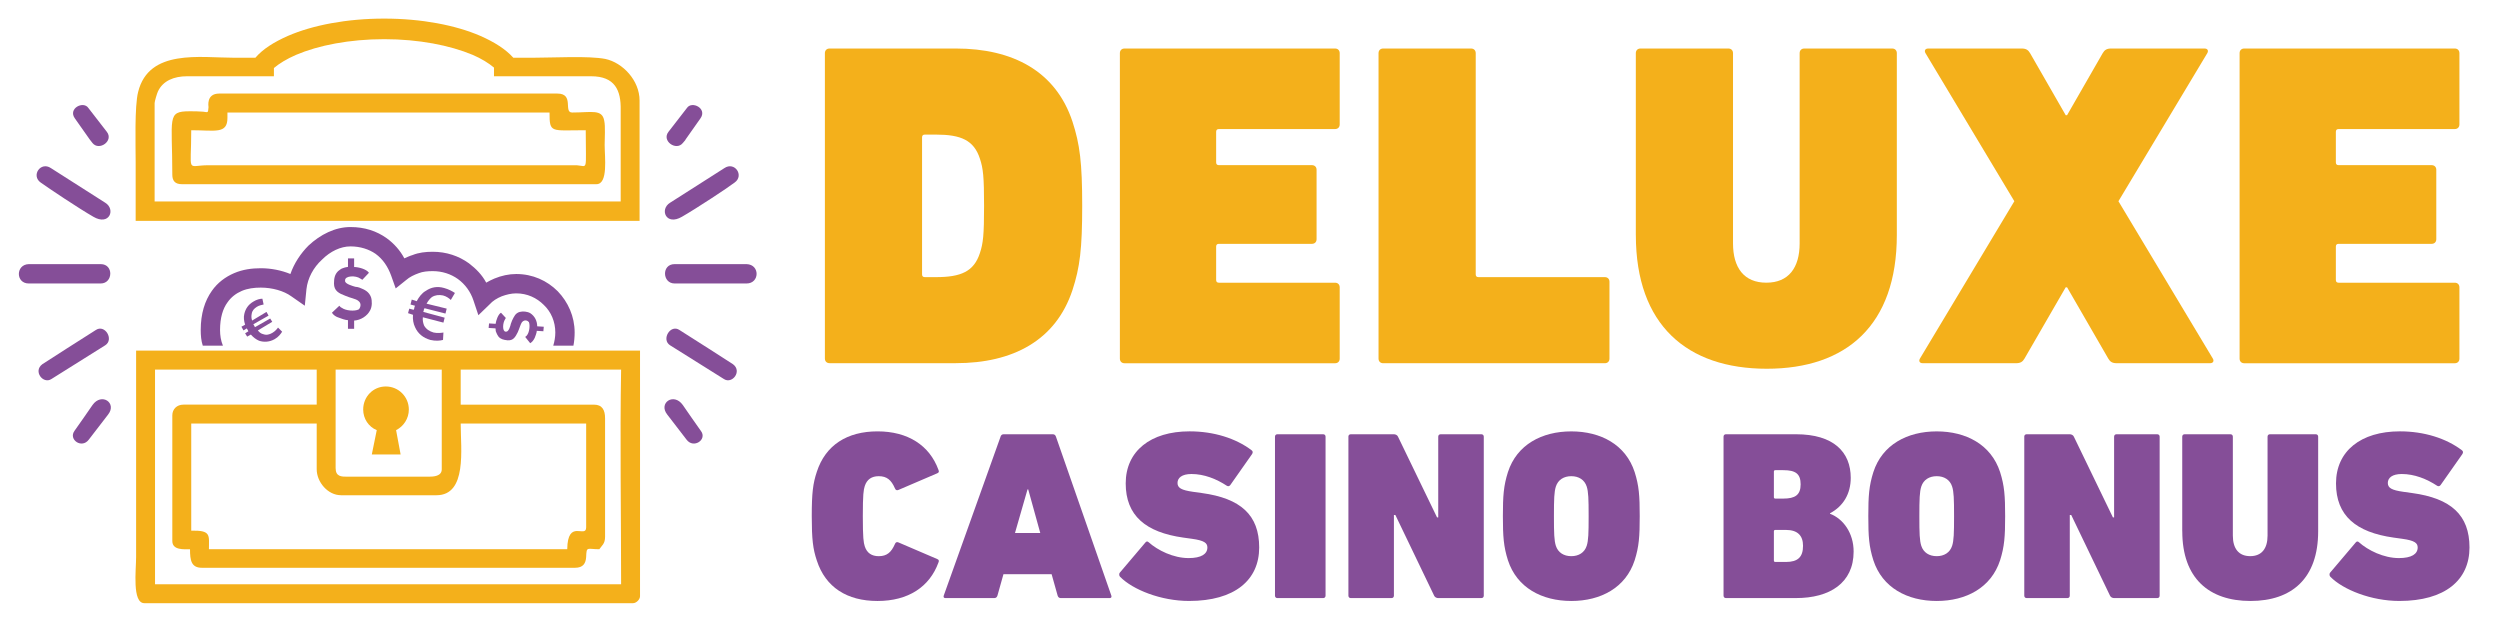
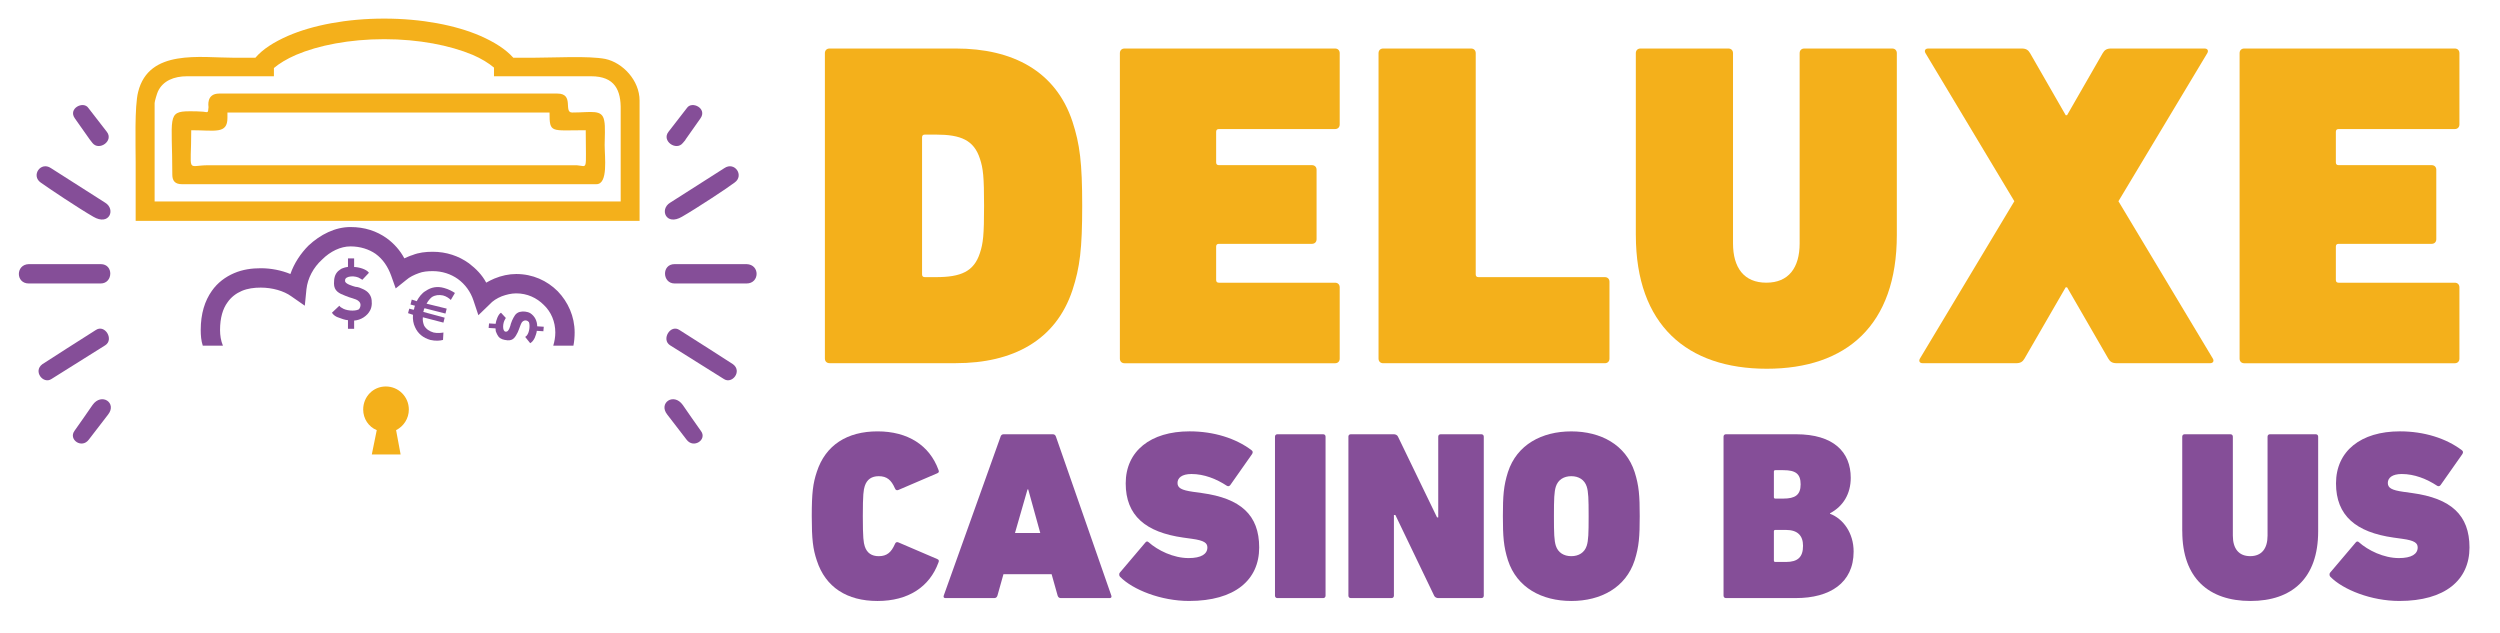
<svg xmlns="http://www.w3.org/2000/svg" id="Layer_1" data-name="Layer 1" viewBox="0 0 1386 351">
  <defs>
    <style>
      .cls-1, .cls-2 {
        fill: #f4b01b;
      }

      .cls-3, .cls-4 {
        fill: #854e98;
      }

      .cls-2, .cls-4 {
        fill-rule: evenodd;
      }
    </style>
  </defs>
  <g>
    <path class="cls-2" d="m335.68,32.69c-9.35-1.83-28.96-.68-40.14-.68h-10.95c-4.33-4.8-10.49-8.68-18.25-12.1-13.68-5.94-32.61-9.6-53.37-9.6s-39.68,3.66-53.37,9.6c-7.76,3.43-13.91,7.31-18.02,12.1h-11.86c-18.7,0-47.21-5.03-53.14,18.96-2.05,7.99-1.37,29.69-1.37,39.06v32.43h279.37V55.76c0-11.19-9.35-21.01-18.93-23.07Zm8.44,79.02H85.72v-54.59c0-.91,1.37-5.48,1.83-6.39,2.74-5.94,8.9-8.45,16.19-8.45h48.12v-4.57c2.96-2.51,7.07-5.02,12.31-7.31,12.32-5.25,29.65-8.68,48.81-8.68s36.49,3.43,49.03,8.68c4.79,2.05,8.89,4.57,11.86,7.08v4.8h53.82c13.23,0,16.65,7.77,16.42,18.73v50.7Z" />
-     <path class="cls-2" d="m75.46,194.39v114.43c0,7.08-2.28,25.58,4.56,25.58h270.93c1.83,0,3.88-2.06,3.88-3.88v-136.13H75.46Zm110.61,10.51h58.84v55.27c0,3.88-4.56,4.11-7.3,4.11h-44.93c-3.42,0-6.61,0-6.61-4.8v-54.58Zm2.97,69.66h52.91c17.11,0,13.46-25.58,13.46-39.74h69.56v57.55c0,6.39-10.26-5.03-10.49,12.1H115.83c0-7.76,1.37-10.51-9.81-10.28v-59.38h69.56v25.35c0,7.08,6.16,14.39,13.46,14.39Zm155.31,49.34H85.95v-118.99h89.63v19.42h-73.89c-3.65,0-6.16,2.51-6.16,5.94v69.66c0,5.25,6.61,4.57,9.81,4.57,0,6.17.68,10.28,6.61,10.28h206.85c4.56,0,5.93-2.51,6.16-5.94.23-6.17.46-4.34,7.3-4.34,1.37-2.06,3.19-2.97,3.19-6.85v-65.78c0-4.57-1.6-7.53-6.16-7.53h-73.89v-19.42h88.94c-.68,37.68,0,80.62,0,118.99Z" />
    <path class="cls-4" d="m371.48,191.42l29.88,18.73c4.56,2.97,10.26-4.34,5.01-8.22-4.11-2.74-22.12-14.16-29.65-18.96-5.01-3.43-10.26,5.25-5.24,8.45Z" />
    <path class="cls-4" d="m196.33,143.23v4.8c2.28,0,6.84,1.14,8.21,3.2l-3.65,3.88c-.45-.23-.68-.46-1.14-.68-2.51-1.83-8.44-1.6-8.44.91v.46c0,1.6,4.11,2.74,5.7,3.2.68,0,1.6.23,2.28.46,2.97,1.14,5.25,2.28,6.38,5.25.68,2.06.68,5.25-.45,7.31-1.6,3.2-5.25,5.48-8.89,5.71v4.57h-3.42v-4.8c-1.37,0-3.88-.91-5.02-1.37-1.6-.46-2.97-1.37-3.88-2.74l4.11-3.88c.45.46.68.91,1.37,1.14,2.05,1.6,7.07,2.06,9.35.91.68-.46,2.05-3.2-.23-4.8-1.37-1.14-4.56-1.6-7.07-2.74-3.65-1.37-6.38-2.74-6.38-6.85,0-2.97.46-5.03,2.28-6.85.68-.46,1.6-1.37,2.51-1.6,1.14-.46,1.37-.46,2.51-.68.23,0,.46,0,.46-.23v-4.57h3.42Z" />
    <path class="cls-4" d="m246.28,159.68c2.51.68,4.56,1.83,5.93,2.74l-2.28,3.88c-.91-.91-2.51-2.06-4.33-2.51-2.28-.46-4.33-.23-6.16.91-1.14.91-2.05,2.06-2.96,3.66l11.17,2.74-.68,2.74-11.63-2.97c-.23.46-.45.91-.45,1.37q-.23.46-.23.68l11.86,3.2-.68,2.74-11.41-2.97c-.23,1.83.23,3.42.68,4.57,1.14,2.05,2.97,3.2,5.25,3.88,2.05.46,4.33.23,5.48,0l-.23,4.11c-1.6.46-4.11.68-7.07,0-3.88-1.14-6.84-3.43-8.44-7.08-.91-1.83-1.37-4.34-1.14-6.85l-2.74-.91.68-2.51,2.51.68c0-.23,0-.46.23-.68,0-.68.23-1.14.46-1.6l-2.51-.68.68-2.74,2.74.91c1.37-2.51,2.96-4.57,5.02-5.71,2.96-2.05,6.38-2.74,10.26-1.6Z" />
-     <path class="cls-4" d="m145.47,165.61l.68,3.2c-.91.23-2.51.46-3.88,1.37-1.37.91-2.51,2.06-2.73,3.88-.23,1.14-.23,2.28.23,3.66l7.98-4.8,1.14,2.06-8.44,4.79c.23.46.45.69.68,1.15,0,.23.23.46.23.46l8.44-4.8,1.14,1.82-7.98,4.8c.92,1.14,1.83,1.82,2.97,2.05,1.83.68,3.42.23,5.02-.68,1.6-.91,2.74-2.28,3.19-2.97l2.28,2.29c-.68,1.14-2.05,2.97-4.11,4.11-2.74,1.6-5.93,1.83-8.66.91-1.6-.69-3.19-1.83-4.56-3.43l-2.05,1.14-1.14-1.83,1.83-1.14q-.23-.23-.23-.46c-.23-.46-.45-.69-.68-1.14l-1.83,1.14-1.14-2.06,2.05-1.14c-.68-2.06-.91-4.11-.45-5.94.68-2.97,2.28-5.25,5.02-6.85,1.82-1.14,3.65-1.6,5.02-1.6Z" />
    <path class="cls-4" d="m288.24,172.92c1.6-.46,4.11-.23,5.7.68,2.51,1.6,3.88,4.34,3.88,7.31l3.65.23-.23,2.51-3.65-.23c0,1.14-.91,3.2-1.14,3.88-.68,1.37-1.37,2.28-2.51,2.97l-2.74-3.43c.23-.46.68-.46.91-.91,1.37-1.6,1.83-5.48,1.14-7.31-.46-.68-2.28-1.82-3.88,0-.69.91-1.37,3.43-2.28,5.48-1.37,2.74-2.51,4.8-5.7,4.57-2.28-.23-3.88-.68-5.02-2.05-.45-.69-.91-1.37-1.14-2.06-.46-.91-.46-1.14-.46-2.06,0-.23,0-.46-.23-.46l-3.65-.23.23-2.51,3.65.23c.23-1.82,1.37-5.25,2.97-6.17l2.74,2.97c-.23.23-.46.46-.46.68-1.37,2.06-1.6,6.62.23,6.85h.45c1.37,0,2.28-3.2,2.51-4.34l.68-1.82c1.14-2.29,1.83-4.11,4.33-4.8Z" />
    <path class="cls-4" d="m194.28,125.87c7.98,0,14.6,2.28,20.07,6.17,4.11,2.97,7.53,6.85,9.81,11.19,1.6-.68,2.96-1.37,4.56-1.83,3.42-1.37,7.07-1.82,11.18-1.82,7.53,0,14.37,2.28,20.07,6.39,3.88,2.97,7.3,6.39,9.58,10.73,1.6-.91,2.96-1.6,4.56-2.28,3.88-1.6,7.98-2.51,12.09-2.51,9.12,0,17.1,3.65,23.03,9.59,5.7,5.94,9.35,13.93,9.35,22.84,0,2.51-.23,5.02-.68,7.31h-11.18c.69-2.28,1.14-4.8,1.14-7.31,0-5.94-2.28-11.42-6.39-15.3-3.88-3.88-9.12-6.4-15.28-6.4-2.74,0-5.48.69-7.98,1.6-2.74,1.14-5.02,2.52-6.84,4.57l-6.16,5.94-2.74-8.22c-1.6-4.8-4.56-8.91-8.66-11.88-3.88-2.74-8.66-4.34-13.91-4.34-2.74,0-5.48.23-7.76,1.14-2.51.91-5.02,2.06-7.07,3.88l-5.7,4.57-2.51-7.08c-1.83-5.02-4.56-9.14-8.66-12.11-3.65-2.51-8.44-4.11-13.91-4.11s-11.17,2.74-15.74,7.31c-4.79,4.34-7.98,10.28-8.66,16.44l-.91,9.14-7.53-5.25c-4.11-2.97-10.49-4.79-16.88-4.79-3.65,0-7.3.46-10.49,1.82-3.19,1.37-5.93,3.43-7.98,6.4-2.51,3.42-4.11,8.45-4.11,15.3,0,2.97.46,5.94,1.6,8.68h-11.17c-.91-2.74-1.14-5.71-1.14-8.68,0-9.14,2.28-16.21,6.16-21.7,3.19-4.57,7.53-7.76,12.32-9.82,4.79-2.06,9.81-2.74,14.82-2.74,5.7,0,11.4,1.14,16.42,3.2,2.05-5.94,5.7-11.42,10.03-15.76,6.61-6.17,14.82-10.28,23.26-10.28Z" />
    <path class="cls-4" d="m58.35,191.42l-29.87,18.73c-4.56,2.97-10.26-4.34-5.02-8.22,4.11-2.74,22.12-14.16,29.65-18.96,5.02-3.43,10.26,5.25,5.24,8.45Z" />
    <path class="cls-4" d="m58.35,112.4l-30.1-19.19c-5.7-3.88-11.17,4.11-5.7,7.99,4.11,2.97,21.21,14.39,29.19,18.96,8.89,5.25,12.54-4.11,6.61-7.76Z" />
    <path class="cls-4" d="m49,59.87c-2.74-4.11-11.4.23-7.53,5.71l8.21,11.65c.45.68,1.14,1.37,1.6,2.06,3.65,4.57,11.86-1.14,7.98-6.17l-10.26-13.25Z" />
    <path class="cls-4" d="m15.93,157.16h39.91c6.84,0,7.3-10.73,0-10.73H15.93c-7.3.23-7.3,10.73,0,10.73Z" />
    <path class="cls-4" d="m41.25,238.93c2.74-3.88,8.21-11.65,10.04-14.39,5.02-7.08,13.68-1.14,8.67,5.25l-10.72,13.93c-3.88,5.25-11.4,0-7.98-4.8Z" />
    <path class="cls-4" d="m371.48,112.4l30.1-19.19c5.7-3.88,11.17,4.11,5.7,7.99-3.88,2.97-21.21,14.39-29.19,18.96-8.9,5.25-12.54-4.11-6.61-7.76Z" />
    <path class="cls-4" d="m380.83,59.87c2.74-4.11,11.4.23,7.53,5.71l-8.21,11.65c-.23.68-1.14,1.37-1.6,2.06-3.65,4.57-11.86-1.14-7.98-6.17l10.26-13.25Z" />
    <path class="cls-4" d="m413.9,157.16h-39.91c-6.84,0-7.3-10.73,0-10.73h39.91c7.53.23,7.3,10.73,0,10.73Z" />
    <path class="cls-4" d="m388.59,238.93c-2.73-3.88-8.21-11.65-10.04-14.39-5.02-7.08-13.68-1.14-8.66,5.25l10.72,13.93c3.88,5.25,11.63,0,7.98-4.8Z" />
    <path class="cls-2" d="m335.22,80.42c0-3.43.46-10.51-.23-13.47-1.14-6.62-7.07-4.57-17.79-4.57-5.02,0,1.37-10.51-8.21-10.51H121.53c-7.3,0-5.93,7.08-5.93,7.54-.23,3.65-.46,2.74-2.96,2.51-2.74-.23-4.79-.23-7.53-.23-12.77,0-9.58,3.43-9.58,35.17,0,3.43,1.6,5.25,5.24,5.25h229.89c6.61,0,4.56-15.08,4.56-21.7Zm-15.51,11.19H115.6c-12.54,0-9.58,5.25-9.58-19.41,13.23,0,20.07,2.28,20.07-6.85v-2.97h178.57c0,11.65.68,9.82,20.07,9.82,0,23.53,1.37,19.87-5.02,19.41Z" />
    <path class="cls-2" d="m208.87,238.47l-2.74,13.48h15.97l-2.51-13.48c4.11-2.05,7.07-6.39,7.07-11.42,0-7.08-5.7-12.79-12.77-12.79s-12.54,5.71-12.54,12.79c0,5.02,2.96,9.59,7.53,11.42Z" />
  </g>
  <g>
    <path class="cls-1" d="m457.32,29.47c0-1.54,1.03-2.57,2.57-2.57h70.04c31.55,0,55.41,12.57,64.65,40.53,4.1,12.57,5.39,22.83,5.39,46.69s-1.28,34.12-5.39,46.69c-9.24,27.96-33.09,40.53-64.65,40.53h-70.04c-1.54,0-2.57-1.03-2.57-2.57V29.47Zm55.41,124.17h6.16c13.85,0,21.04-3.08,24.37-13.34,1.8-5.39,2.31-10.01,2.31-26.17s-.51-20.78-2.31-26.17c-3.33-10.26-10.52-13.34-24.37-13.34h-6.16c-1.03,0-1.54.51-1.54,1.54v75.94c0,1.03.51,1.54,1.54,1.54Z" />
    <path class="cls-1" d="m620.86,29.47c0-1.54,1.03-2.57,2.57-2.57h116.73c1.54,0,2.57,1.03,2.57,2.57v39.51c0,1.54-1.03,2.57-2.57,2.57h-64.39c-1.03,0-1.54.51-1.54,1.54v16.93c0,1.03.51,1.54,1.54,1.54h51.57c1.54,0,2.57,1.03,2.57,2.57v38.48c0,1.54-1.03,2.57-2.57,2.57h-51.57c-1.03,0-1.54.51-1.54,1.54v18.47c0,1.03.51,1.54,1.54,1.54h64.39c1.54,0,2.57,1.03,2.57,2.57v39.51c0,1.54-1.03,2.57-2.57,2.57h-116.73c-1.54,0-2.57-1.03-2.57-2.57V29.47Z" />
    <path class="cls-1" d="m764.26,29.47c0-1.54,1.03-2.57,2.57-2.57h48.74c1.54,0,2.57,1.03,2.57,2.57v122.63c0,1.03.51,1.54,1.54,1.54h70.04c1.54,0,2.57,1.03,2.57,2.57v42.59c0,1.54-1.03,2.57-2.57,2.57h-122.89c-1.54,0-2.57-1.03-2.57-2.57V29.47Z" />
    <path class="cls-1" d="m906.9,130.29V29.47c0-1.54,1.03-2.57,2.57-2.57h48.74c1.54,0,2.57,1.03,2.57,2.57v105.44c0,13.6,6.16,21.81,18.47,21.81s18.47-8.21,18.47-21.81V29.47c0-1.54,1.03-2.57,2.57-2.57h48.74c1.54,0,2.57,1.03,2.57,2.57v100.82c0,50.03-27.96,74.14-72.09,74.14s-72.6-24.12-72.6-74.14Z" />
    <path class="cls-1" d="m1173.44,201.36c-2.31,0-3.59-.77-4.62-2.57l-22.83-39.51h-.77l-22.83,39.51c-1.03,1.8-2.31,2.57-4.62,2.57h-51.82c-1.8,0-2.31-1.28-1.54-2.57l52.34-87.23-49.26-82.09c-.77-1.28-.26-2.57,1.54-2.57h51.82c2.31,0,3.59.77,4.62,2.57l19.75,34.38h.77l19.75-34.38c1.03-1.8,2.31-2.57,4.62-2.57h51.82c1.79,0,2.31,1.28,1.54,2.57l-49.26,82.09,52.33,87.23c.77,1.28.26,2.57-1.54,2.57h-51.82Z" />
    <path class="cls-1" d="m1241.63,29.47c0-1.54,1.03-2.57,2.57-2.57h116.73c1.54,0,2.57,1.03,2.57,2.57v39.51c0,1.54-1.03,2.57-2.57,2.57h-64.39c-1.03,0-1.54.51-1.54,1.54v16.93c0,1.03.51,1.54,1.54,1.54h51.57c1.54,0,2.57,1.03,2.57,2.57v38.48c0,1.54-1.03,2.57-2.57,2.57h-51.57c-1.03,0-1.54.51-1.54,1.54v18.47c0,1.03.51,1.54,1.54,1.54h64.39c1.54,0,2.57,1.03,2.57,2.57v39.51c0,1.54-1.03,2.57-2.57,2.57h-116.73c-1.54,0-2.57-1.03-2.57-2.57V29.47Z" />
  </g>
  <g>
    <path class="cls-3" d="m450.04,286.16c0-12.96.67-18.16,2.8-24.57,4.81-14.83,16.83-22.44,33.66-22.44s28.85,7.75,33.79,21.37c.4.94.27,1.47-.67,1.87l-21.5,9.22c-.94.4-1.6.13-2-.93-2-4.54-4.41-6.68-8.95-6.68-3.87,0-6.54,1.74-7.75,5.48-.67,2.14-1.07,4.54-1.07,16.69s.4,14.56,1.07,16.7c1.2,3.74,3.87,5.48,7.75,5.48,4.54,0,6.95-2.14,8.95-6.68.4-1.07,1.07-1.34,2-.94l21.5,9.22c.93.4,1.07.94.67,1.87-4.94,13.62-16.83,21.37-33.79,21.37s-28.85-7.61-33.66-22.44c-2.14-6.41-2.8-11.62-2.8-24.58Z" />
    <path class="cls-3" d="m554.69,242.09c.27-.8.8-1.34,1.74-1.34h27.25c.94,0,1.47.53,1.74,1.34l30.72,88.15c.27.8-.13,1.34-.93,1.34h-27.11c-.94,0-1.47-.53-1.74-1.34l-3.34-11.89h-26.71l-3.34,11.89c-.27.8-.8,1.34-1.74,1.34h-27.11c-.8,0-1.2-.53-.93-1.34l31.52-88.15Zm22.04,53.42l-6.68-24.17h-.4l-6.95,24.17h14.02Z" />
    <path class="cls-3" d="m621.01,319.82c-.53-.53-.8-1.6-.13-2.4l14.16-16.7c.53-.67,1.2-.67,1.74-.13,5.08,4.54,13.76,8.81,22.17,8.81,7.08,0,10.42-2.27,10.42-5.88,0-2.4-1.6-3.87-8.55-4.81l-4.81-.67c-20.84-2.94-31.92-12.15-31.92-30.05s13.76-28.85,35.39-28.85c13.49,0,25.64,3.87,34.33,10.42.8.53.93,1.34.27,2.27l-12.02,17.1c-.53.67-1.2.8-1.87.4-5.88-3.87-12.69-6.54-19.63-6.54-5.34,0-7.75,2.14-7.75,4.94s2.14,4.01,8.68,4.94l4.81.67c21.5,2.94,31.79,12.15,31.79,30.18s-13.49,29.65-38.87,29.65c-15.63,0-31.25-6.28-38.2-13.36Z" />
    <path class="cls-3" d="m706.85,242.09c0-.8.53-1.34,1.33-1.34h25.38c.8,0,1.33.53,1.33,1.34v88.15c0,.8-.53,1.34-1.33,1.34h-25.38c-.8,0-1.33-.53-1.33-1.34v-88.15Z" />
    <path class="cls-3" d="m747.54,242.09c0-.8.53-1.34,1.33-1.34h23.91c.8,0,1.87.4,2.27,1.34l21.64,44.74h.67v-44.74c0-.8.53-1.34,1.34-1.34h22.57c.8,0,1.34.53,1.34,1.34v88.15c0,.8-.53,1.34-1.34,1.34h-23.91c-.8,0-1.87-.4-2.27-1.34l-21.5-44.74h-.8v44.74c0,.8-.53,1.34-1.33,1.34h-22.57c-.8,0-1.33-.53-1.33-1.34v-88.15Z" />
    <path class="cls-3" d="m836,310.61c-2.4-7.61-2.8-13.09-2.8-24.44s.4-16.83,2.8-24.44c4.94-15.23,18.83-22.57,35.13-22.57s30.18,7.35,35.13,22.57c2.4,7.61,2.8,13.09,2.8,24.44s-.4,16.83-2.8,24.44c-4.94,15.23-18.83,22.57-35.13,22.57s-30.18-7.35-35.13-22.57Zm43.67-8.01c.94-2.94,1.07-6.81,1.07-16.43s-.13-13.49-1.07-16.43c-1.2-3.74-4.41-5.74-8.55-5.74s-7.35,2-8.55,5.74c-.93,2.94-1.07,6.81-1.07,16.43s.13,13.49,1.07,16.43c1.2,3.74,4.41,5.74,8.55,5.74s7.35-2,8.55-5.74Z" />
    <path class="cls-3" d="m955.53,242.09c0-.8.53-1.34,1.33-1.34h38.87c20.84,0,30.32,9.88,30.32,24.17,0,8.81-4.14,15.76-11.49,19.63v.27c7.35,2.8,13.09,10.69,13.09,20.97,0,17.5-13.36,25.78-31.92,25.78h-38.87c-.8,0-1.33-.53-1.33-1.34v-88.15Zm33.12,34.33c6.54,0,9.62-2,9.62-7.88s-2.8-7.88-9.62-7.88h-4.41c-.53,0-.8.27-.8.8v14.16c0,.53.27.8.8.8h4.41Zm-4.41,35.13h5.88c6.54,0,9.48-2.67,9.48-8.95,0-5.61-2.94-8.81-9.48-8.81h-5.88c-.53,0-.8.27-.8.8v16.16c0,.53.27.8.8.8Z" />
-     <path class="cls-3" d="m1038.59,310.61c-2.4-7.61-2.8-13.09-2.8-24.44s.4-16.83,2.8-24.44c4.94-15.23,18.83-22.57,35.13-22.57s30.18,7.35,35.13,22.57c2.4,7.61,2.8,13.09,2.8,24.44s-.4,16.83-2.8,24.44c-4.94,15.23-18.83,22.57-35.13,22.57s-30.18-7.35-35.13-22.57Zm43.67-8.01c.94-2.94,1.07-6.81,1.07-16.43s-.13-13.49-1.07-16.43c-1.2-3.74-4.41-5.74-8.55-5.74s-7.35,2-8.55,5.74c-.93,2.94-1.07,6.81-1.07,16.43s.13,13.49,1.07,16.43c1.2,3.74,4.41,5.74,8.55,5.74s7.35-2,8.55-5.74Z" />
-     <path class="cls-3" d="m1122.24,242.09c0-.8.53-1.34,1.33-1.34h23.91c.8,0,1.87.4,2.27,1.34l21.64,44.74h.67v-44.74c0-.8.53-1.34,1.34-1.34h22.57c.8,0,1.34.53,1.34,1.34v88.15c0,.8-.53,1.34-1.34,1.34h-23.91c-.8,0-1.87-.4-2.27-1.34l-21.5-44.74h-.8v44.74c0,.8-.53,1.34-1.33,1.34h-22.57c-.8,0-1.33-.53-1.33-1.34v-88.15Z" />
    <path class="cls-3" d="m1209.83,294.58v-52.49c0-.8.53-1.34,1.34-1.34h25.38c.8,0,1.34.53,1.34,1.34v54.89c0,7.08,3.21,11.35,9.62,11.35s9.62-4.27,9.62-11.35v-54.89c0-.8.53-1.34,1.34-1.34h25.38c.8,0,1.34.53,1.34,1.34v52.49c0,26.04-14.56,38.6-37.53,38.6s-37.8-12.55-37.8-38.6Z" />
    <path class="cls-3" d="m1292,319.82c-.53-.53-.8-1.6-.13-2.4l14.16-16.7c.53-.67,1.2-.67,1.74-.13,5.08,4.54,13.76,8.81,22.17,8.81,7.08,0,10.42-2.27,10.42-5.88,0-2.4-1.6-3.87-8.55-4.81l-4.81-.67c-20.84-2.94-31.92-12.15-31.92-30.05s13.76-28.85,35.39-28.85c13.49,0,25.64,3.87,34.33,10.42.8.53.93,1.34.27,2.27l-12.02,17.1c-.53.67-1.2.8-1.87.4-5.88-3.87-12.69-6.54-19.63-6.54-5.34,0-7.75,2.14-7.75,4.94s2.14,4.01,8.68,4.94l4.81.67c21.5,2.94,31.79,12.15,31.79,30.18s-13.49,29.65-38.87,29.65c-15.63,0-31.25-6.28-38.2-13.36Z" />
  </g>
</svg>